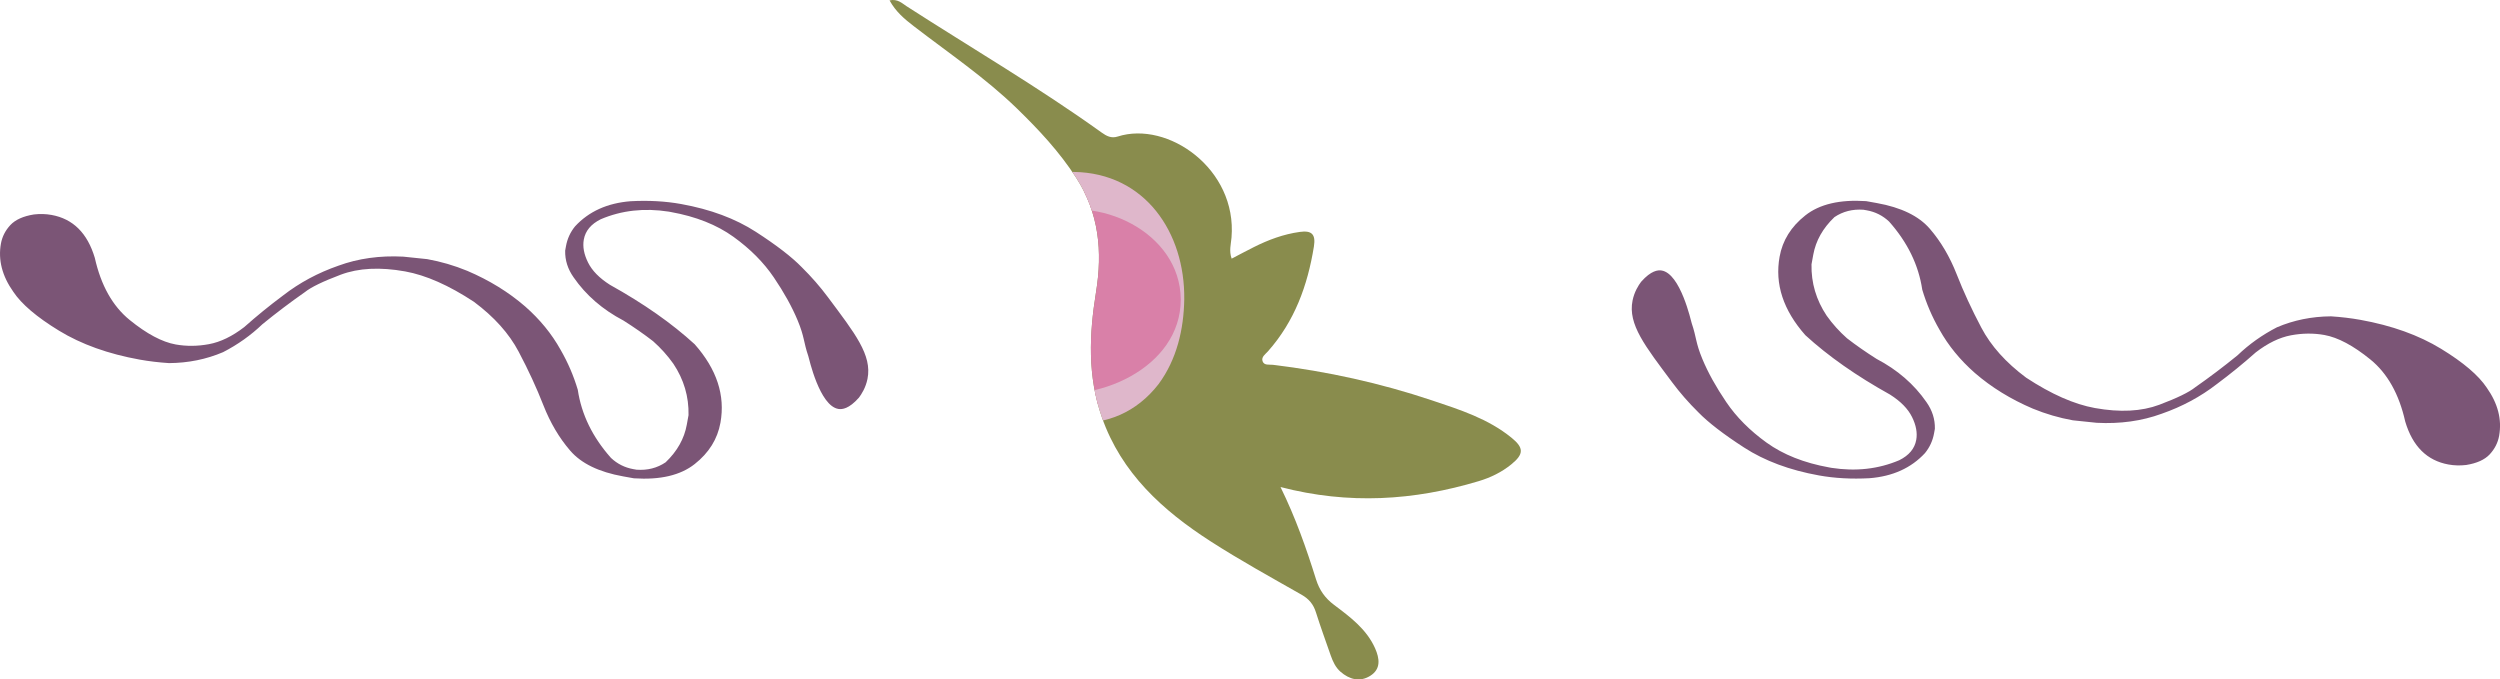
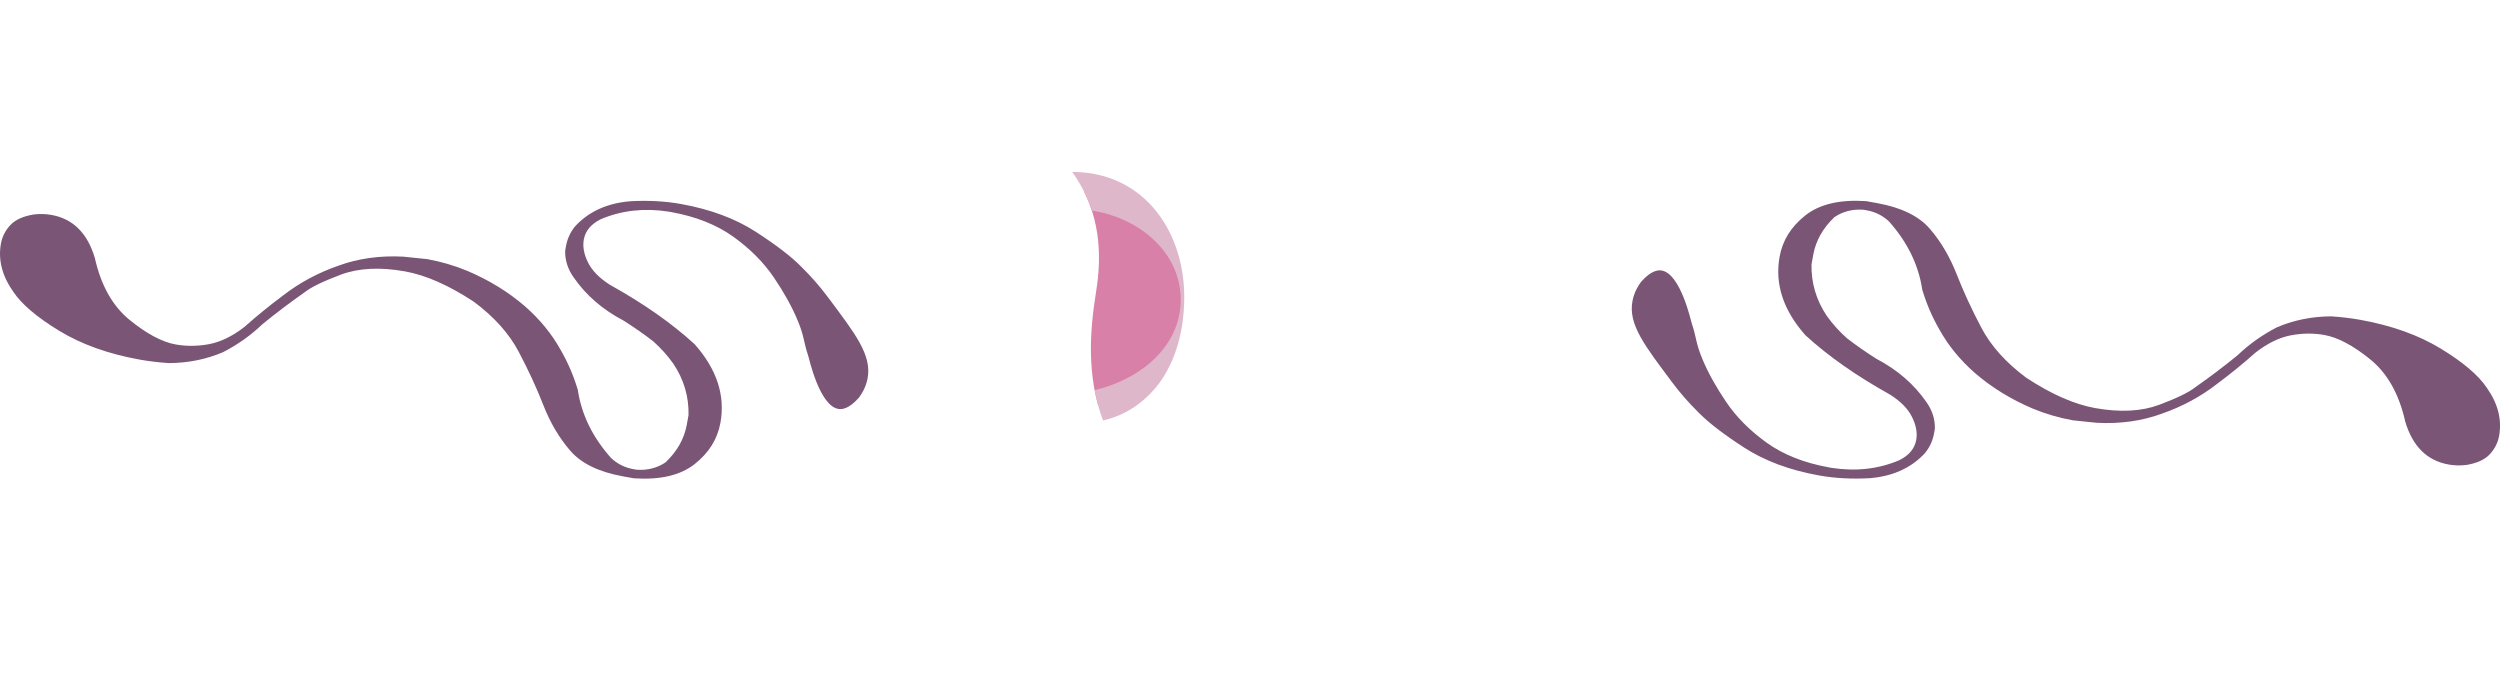
<svg xmlns="http://www.w3.org/2000/svg" id="Capa_2" data-name="Capa 2" viewBox="0 0 572.49 155.59">
  <defs>
    <style>
      .cls-1 {
        clip-path: url(#clippath);
      }

      .cls-2, .cls-3 {
        fill: #898c4d;
      }

      .cls-4 {
        fill: #7b5576;
      }

      .cls-4, .cls-3, .cls-5, .cls-6 {
        stroke-width: 0px;
      }

      .cls-5 {
        fill: #dfb7cb;
      }

      .cls-6 {
        fill: #d980a8;
      }
    </style>
    <clipPath id="clippath">
      <path class="cls-3" d="M293.24,111.53c15.63,4.07,30.57,3.1,45.38-1.35,2.71-.81,5.24-2.04,7.45-3.83,2.91-2.36,2.92-3.79.06-6.11-5.35-4.36-11.83-6.42-18.2-8.55-11.85-3.97-24.02-6.65-36.44-8.15-.84-.1-2.01.21-2.37-.83-.33-.97.65-1.6,1.22-2.24,6.11-6.88,9.1-15.09,10.54-24.03.45-2.79-.5-3.72-3.24-3.33-3.73.52-7.17,1.8-10.5,3.47-1.68.84-3.33,1.73-5.1,2.65-.64-1.78-.15-3.33-.03-4.83,1.32-15.72-14.6-26.81-26.07-23.13-1.47.47-2.54-.11-3.71-.94-14.42-10.35-29.74-19.31-44.64-28.91-1-.65-2.05-1.74-3.89-1.33,1.43,2.61,3.46,4.3,5.53,5.89,8,6.16,16.39,11.82,23.68,18.9,5.01,4.87,9.73,9.93,13.53,15.83,5.23,8.12,6.06,16.87,4.54,26.21-1.56,9.6-1.96,19.25,1.35,28.66,4.48,12.76,13.9,21.3,24.84,28.35,6.78,4.37,13.88,8.27,20.9,12.27,1.69.97,2.7,2.2,3.27,4.02,1.05,3.32,2.24,6.59,3.39,9.88.49,1.39,1.11,2.74,2.23,3.72,2.04,1.78,4.45,2.43,6.82.94,2.49-1.56,2.14-3.97,1.11-6.3-1.96-4.4-5.71-7.17-9.38-9.93-2.08-1.56-3.37-3.38-4.15-5.87-2.21-7.07-4.66-14.06-8.13-21.13Z" />
    </clipPath>
  </defs>
  <g id="Layer_1" data-name="Layer 1">
    <g>
      <g>
-         <path class="cls-2" d="M293.24,111.53c15.63,4.07,30.57,3.1,45.38-1.35,2.71-.81,5.24-2.04,7.45-3.83,2.91-2.36,2.92-3.79.06-6.11-5.35-4.36-11.83-6.42-18.2-8.55-11.85-3.97-24.02-6.65-36.44-8.15-.84-.1-2.01.21-2.37-.83-.33-.97.65-1.6,1.22-2.24,6.11-6.88,9.1-15.09,10.54-24.03.45-2.79-.5-3.72-3.24-3.33-3.73.52-7.17,1.8-10.5,3.47-1.68.84-3.33,1.73-5.1,2.65-.64-1.78-.15-3.33-.03-4.83,1.32-15.72-14.6-26.81-26.07-23.13-1.47.47-2.54-.11-3.71-.94-14.42-10.35-29.74-19.31-44.64-28.91-1-.65-2.05-1.74-3.89-1.33,1.43,2.61,3.46,4.3,5.53,5.89,8,6.16,16.39,11.82,23.68,18.9,5.01,4.87,9.73,9.93,13.53,15.83,5.23,8.12,6.06,16.87,4.54,26.21-1.56,9.6-1.96,19.25,1.35,28.66,4.48,12.76,13.9,21.3,24.84,28.35,6.78,4.37,13.88,8.27,20.9,12.27,1.69.97,2.7,2.2,3.27,4.02,1.05,3.32,2.24,6.59,3.39,9.88.49,1.39,1.11,2.74,2.23,3.72,2.04,1.78,4.45,2.43,6.82.94,2.49-1.56,2.14-3.97,1.11-6.3-1.96-4.4-5.71-7.17-9.38-9.93-2.08-1.56-3.37-3.38-4.15-5.87-2.21-7.07-4.66-14.06-8.13-21.13Z" />
        <g class="cls-1">
          <g>
            <circle class="cls-6" cx="245.87" cy="68.55" r="24.91" />
            <path class="cls-5" d="M271.19,68.55c-.11,6.81-1.69,13.74-5.89,19.42-10.16,13.09-27.69,10.72-37.95-.89-7.11-7.68-10.83-19.02-7.45-29.29,3.55-10.77,14.5-18.66,25.98-18.42,16.37.23,25.5,13.94,25.31,29.18h0ZM270.39,68.55c-.13-15.51-19.16-24.27-32.44-19.15-8.03,2.9-13.68,10.69-14.79,19.15-1.35,9.23,4.83,18.89,14.03,20.98,13.61,3.23,33.22-5.18,33.2-20.98h0Z" />
          </g>
        </g>
      </g>
      <path class="cls-4" d="M375.84,64.49c-.66.87-1.59,2.35-1.99,4.33-1.11,5.48,2.93,10.49,9.04,18.69,1.79,2.41,3.8,4.71,6.03,6.91,2.28,2.34,5.78,5.03,10.48,8.07,4.7,3.04,10.41,5.17,17.13,6.38,3.6.65,7.46.86,11.57.64,5.32-.42,9.56-2.34,12.71-5.75,1.08-1.32,1.78-2.84,2.09-4.57l.18-1c.05-2.19-.6-4.23-1.94-6.12-2.82-4.08-6.63-7.38-11.42-9.89-2.43-1.54-4.69-3.11-6.77-4.72-1.75-1.55-3.31-3.28-4.65-5.17-2.4-3.6-3.56-7.52-3.47-11.76l.4-2.2c.58-3.2,2.19-6.07,4.85-8.61,1.93-1.3,4.15-1.87,6.65-1.69l.74.13c1.97.35,3.67,1.21,5.12,2.57,4.22,4.75,6.76,9.95,7.6,15.6.95,3.19,2.26,6.25,3.94,9.16,2.04,3.67,4.75,6.97,8.11,9.92,3.81,3.3,8.23,6.02,13.26,8.16,2.99,1.23,6.05,2.12,9.17,2.68l5.48.57c5.37.28,10.31-.41,14.85-2.07,4.69-1.63,8.91-3.9,12.65-6.8,3.12-2.32,6.1-4.75,8.92-7.26,2.75-2.12,5.44-3.42,8.07-3.91,2.63-.49,5.17-.51,7.63-.07,3.11.56,6.63,2.43,10.54,5.61,3.91,3.18,6.57,7.92,7.98,14.22,1.69,5.67,4.99,8.94,9.91,9.83,1.31.24,2.66.27,4.04.11,2.44-.39,4.24-1.2,5.39-2.43,1.15-1.24,1.87-2.65,2.16-4.25.67-3.73-.28-7.41-2.84-11.03-1.87-2.81-5.35-5.78-10.46-8.9-5.11-3.12-11.27-5.33-18.49-6.63-2.13-.38-4.37-.65-6.71-.8-4.41.03-8.54.87-12.38,2.51-3.36,1.73-6.37,3.87-9.03,6.42-3.18,2.59-6.41,5.03-9.7,7.33-1.39,1.12-4.12,2.45-8.21,3.99-4.08,1.53-9,1.78-14.74.75-4.76-.86-10.01-3.18-15.76-6.96-4.63-3.45-8.05-7.26-10.25-11.44-2.21-4.18-4.1-8.27-5.66-12.26-1.57-3.99-3.61-7.46-6.13-10.38-2.52-2.93-6.57-4.9-12.14-5.9l-2.46-.44c-6.02-.4-10.66.69-13.92,3.27-3.26,2.57-5.22,5.73-5.89,9.46-1.13,6.26.84,12.25,5.9,17.97,5.23,4.79,11.69,9.32,19.39,13.6,2.43,1.54,4.11,3.25,5.04,5.14.93,1.88,1.25,3.63.96,5.23-.36,2-1.65,3.55-3.89,4.66-4.77,2.03-9.95,2.61-15.55,1.74l-.49-.09c-5.74-1.03-10.52-2.93-14.34-5.68-3.82-2.75-6.91-5.85-9.24-9.29-2.34-3.45-4.16-6.73-5.46-9.85-1.58-3.79-1.33-4.93-2.44-8.18-.16-.47-2.56-11.45-6.93-12.1-.81-.12-2.37.01-4.63,2.56Z" />
      <path class="cls-4" d="M196.66,91.1c.66-.87,1.59-2.35,1.99-4.33,1.11-5.48-2.93-10.49-9.04-18.69-1.79-2.41-3.8-4.71-6.03-6.91-2.28-2.34-5.78-5.03-10.48-8.07-4.7-3.04-10.41-5.17-17.13-6.38-3.6-.65-7.46-.86-11.57-.64-5.32.42-9.56,2.34-12.71,5.75-1.08,1.32-1.78,2.84-2.09,4.57l-.18,1c-.05,2.19.6,4.23,1.94,6.12,2.82,4.08,6.63,7.38,11.42,9.89,2.43,1.54,4.69,3.11,6.77,4.72,1.75,1.55,3.31,3.28,4.65,5.17,2.4,3.6,3.56,7.52,3.47,11.76l-.4,2.2c-.58,3.2-2.19,6.07-4.85,8.61-1.93,1.3-4.15,1.87-6.65,1.69l-.74-.13c-1.97-.35-3.67-1.21-5.12-2.57-4.22-4.75-6.76-9.95-7.6-15.6-.95-3.19-2.26-6.25-3.94-9.16-2.04-3.67-4.75-6.97-8.11-9.92-3.81-3.3-8.23-6.02-13.26-8.16-2.99-1.23-6.05-2.12-9.17-2.68l-5.48-.57c-5.37-.28-10.31.41-14.85,2.07-4.69,1.63-8.91,3.9-12.65,6.8-3.12,2.32-6.1,4.75-8.92,7.26-2.75,2.12-5.44,3.42-8.07,3.91-2.63.49-5.17.51-7.63.07-3.11-.56-6.63-2.43-10.54-5.61-3.91-3.18-6.57-7.92-7.98-14.22-1.69-5.67-4.99-8.94-9.91-9.83-1.31-.24-2.66-.27-4.04-.11-2.44.39-4.24,1.2-5.39,2.43-1.15,1.24-1.87,2.65-2.16,4.25-.67,3.73.28,7.41,2.84,11.03,1.87,2.81,5.35,5.78,10.46,8.9,5.11,3.12,11.27,5.33,18.49,6.63,2.13.38,4.37.65,6.71.8,4.41-.03,8.54-.87,12.38-2.51,3.36-1.73,6.37-3.87,9.03-6.42,3.18-2.59,6.41-5.03,9.7-7.33,1.39-1.12,4.12-2.45,8.21-3.99,4.08-1.53,9-1.78,14.74-.75,4.76.86,10.01,3.18,15.76,6.96,4.63,3.45,8.05,7.26,10.25,11.44,2.21,4.18,4.1,8.27,5.66,12.26,1.57,3.99,3.61,7.46,6.13,10.38,2.52,2.93,6.57,4.9,12.14,5.9l2.46.44c6.02.4,10.66-.69,13.92-3.27,3.26-2.57,5.22-5.73,5.89-9.46,1.13-6.26-.84-12.25-5.9-17.97-5.23-4.79-11.69-9.32-19.39-13.6-2.43-1.54-4.11-3.25-5.04-5.14-.93-1.88-1.25-3.63-.96-5.23.36-2,1.65-3.55,3.89-4.66,4.77-2.03,9.95-2.61,15.55-1.74l.49.09c5.74,1.03,10.52,2.93,14.34,5.68,3.82,2.75,6.91,5.85,9.24,9.29,2.34,3.45,4.16,6.73,5.46,9.85,1.58,3.79,1.33,4.93,2.44,8.18.16.47,2.56,11.45,6.93,12.1.81.12,2.37-.01,4.63-2.56Z" />
    </g>
  </g>
</svg>